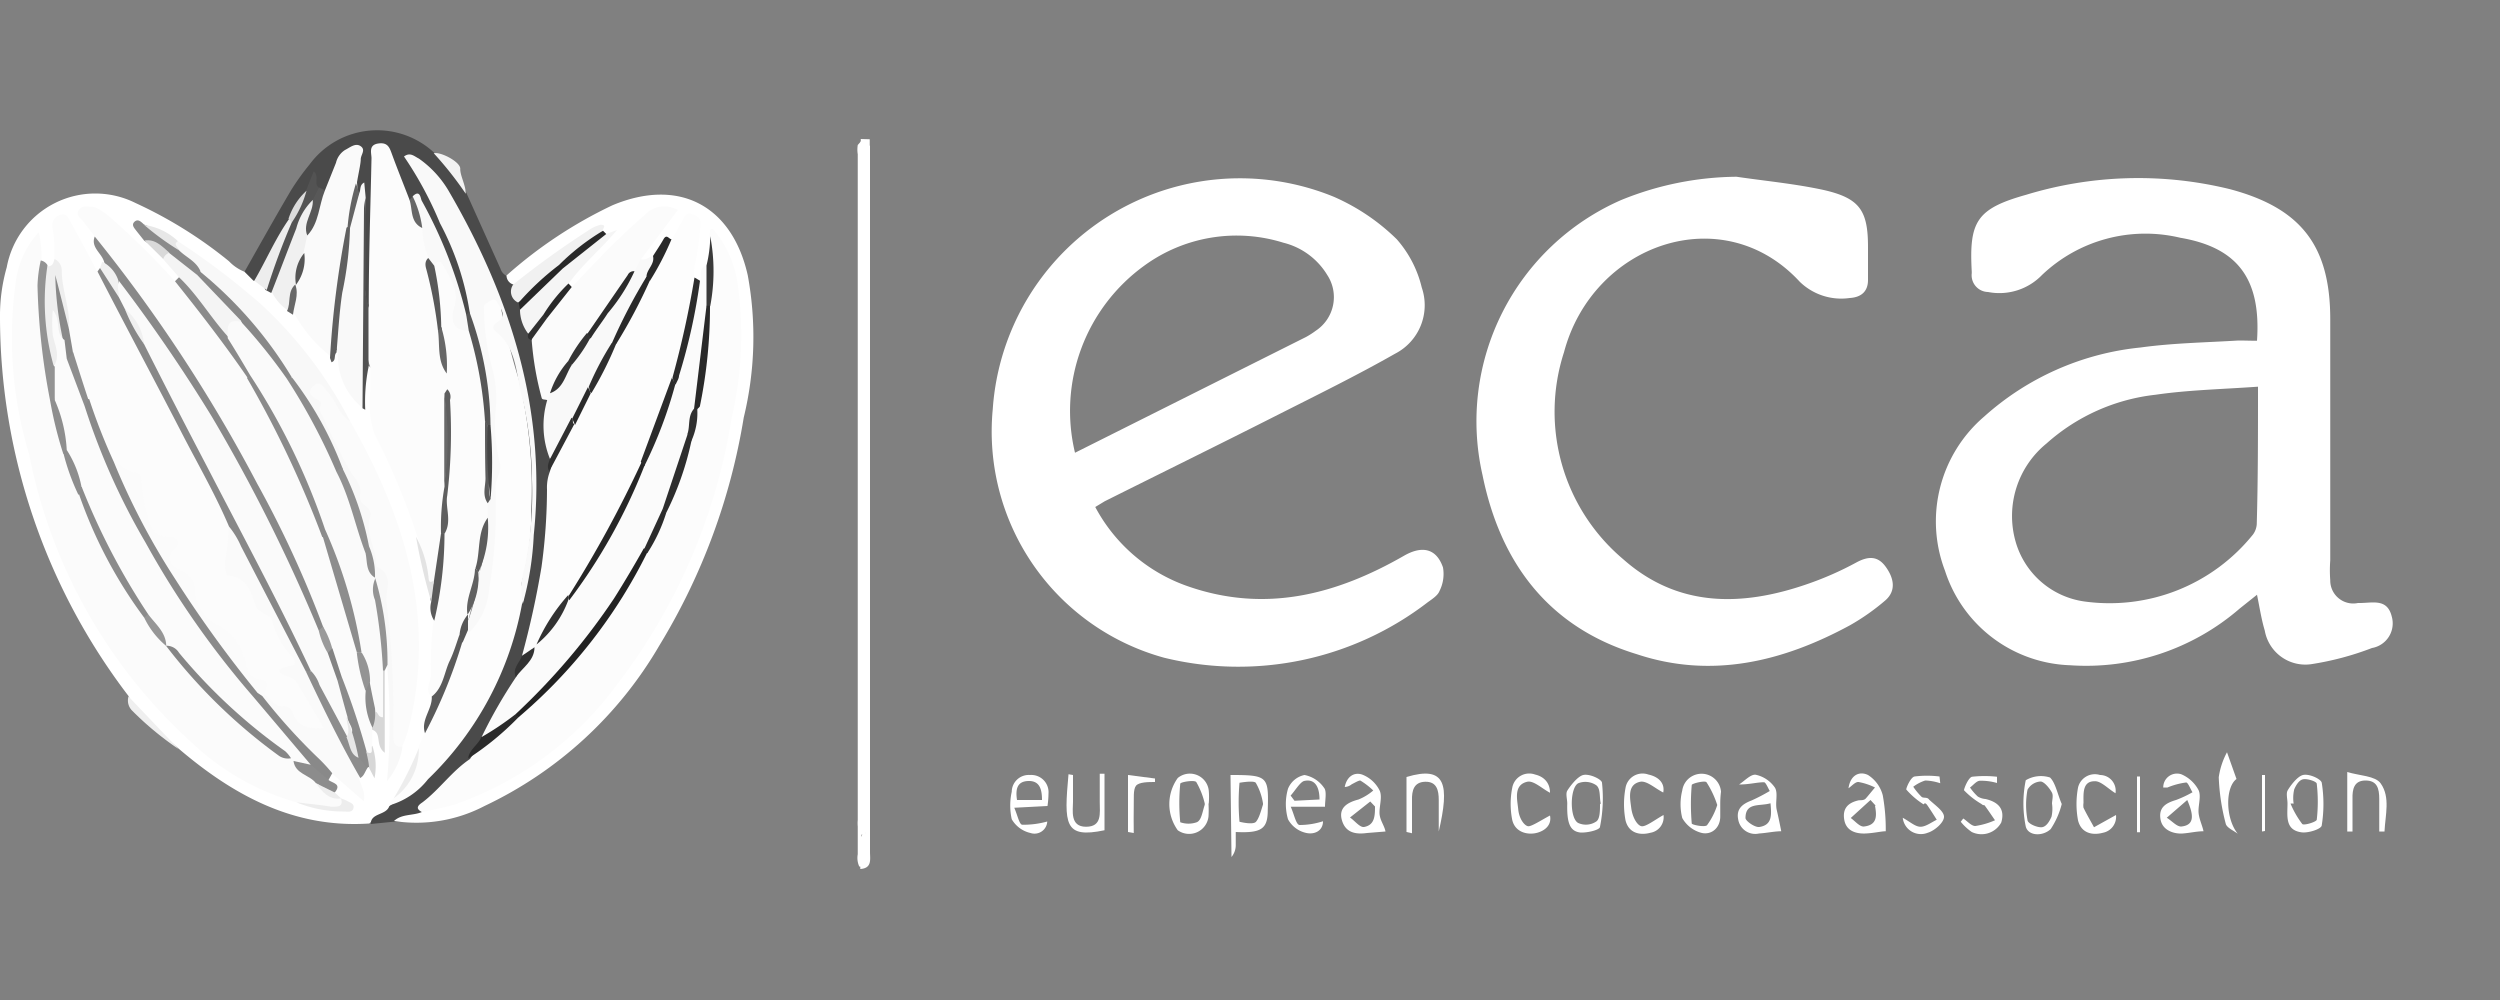
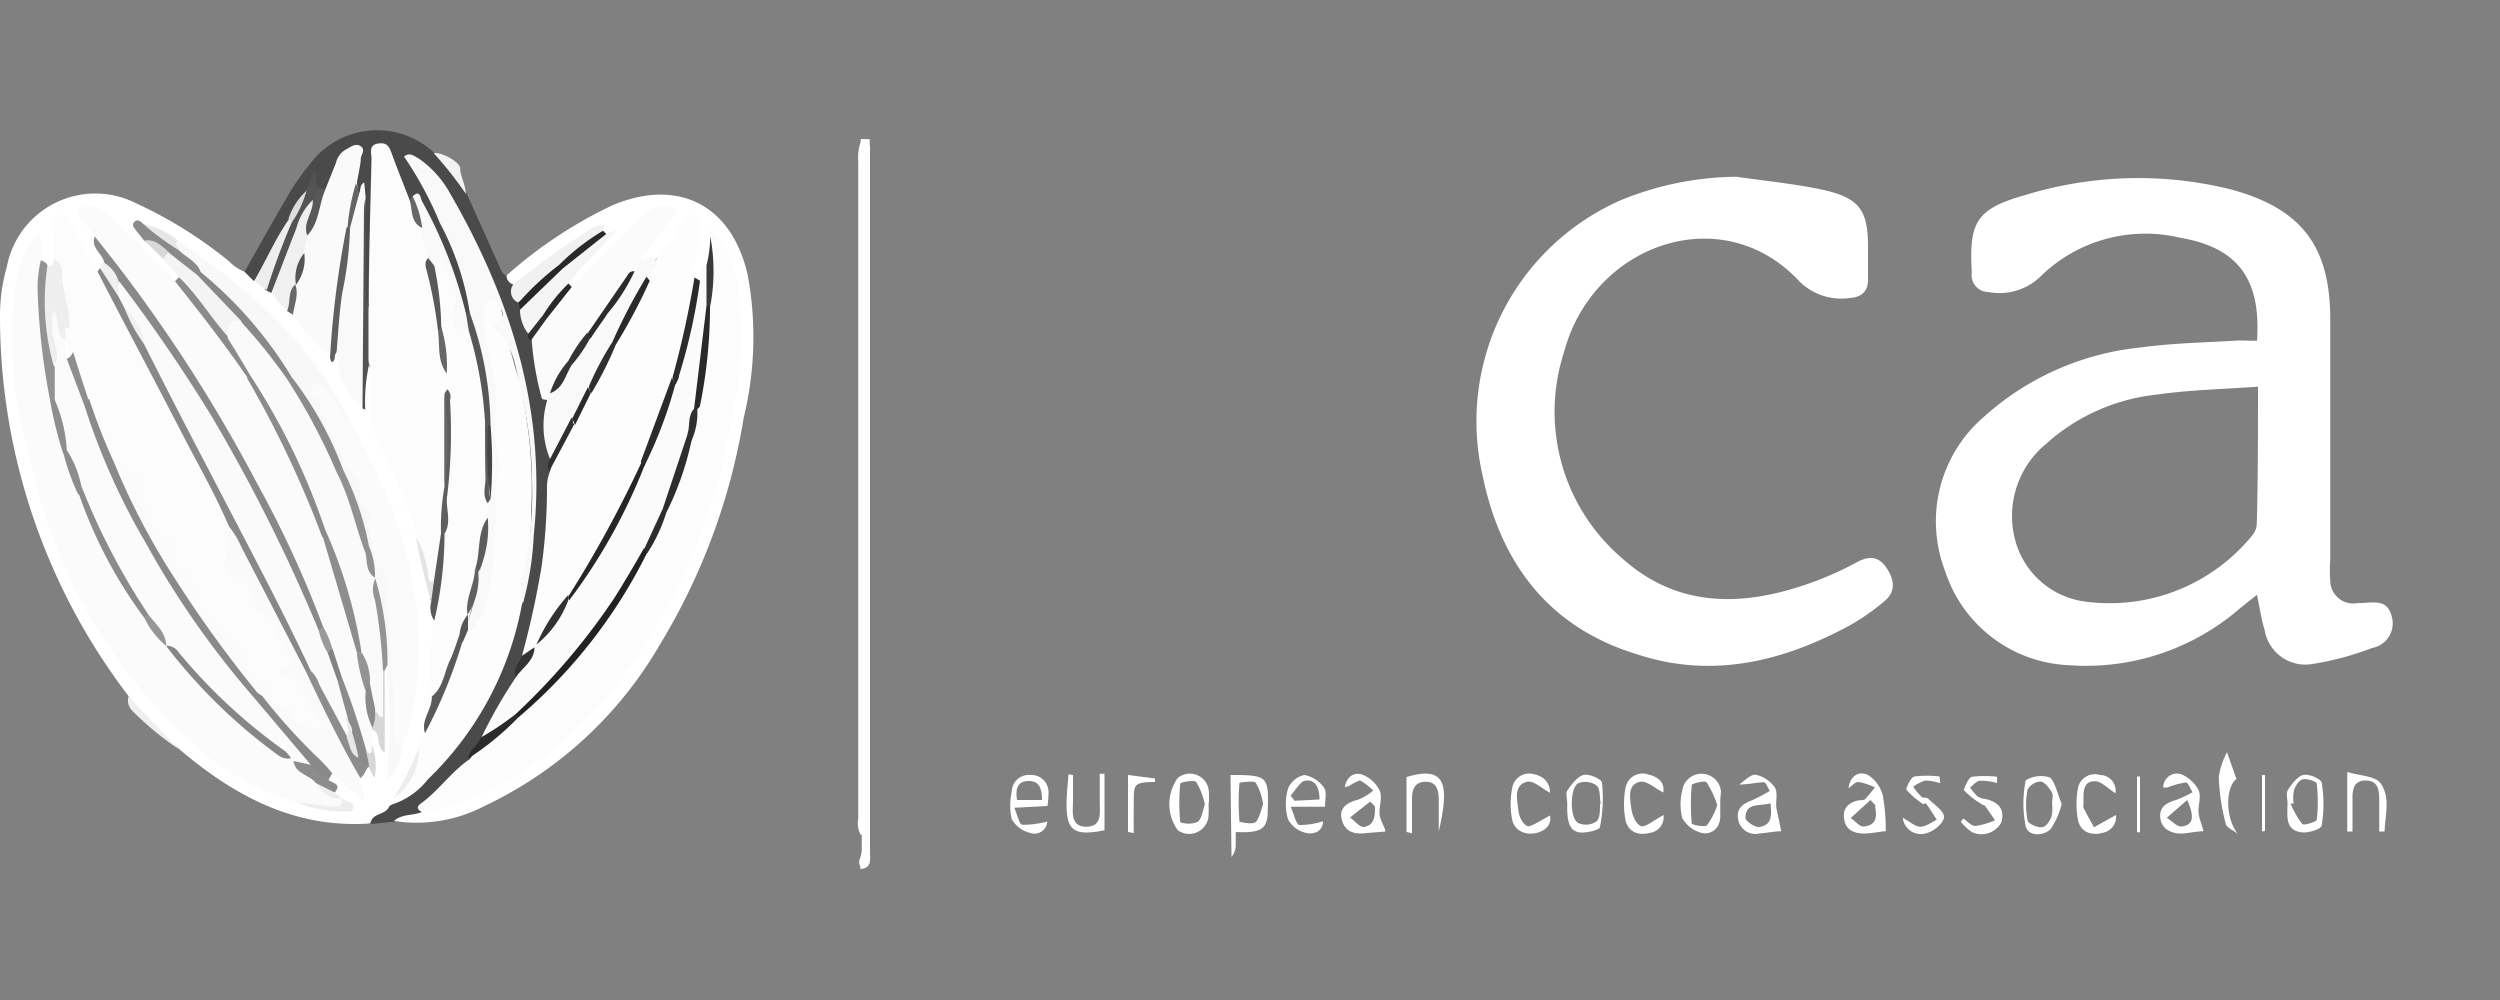
<svg xmlns="http://www.w3.org/2000/svg" id="Layer_1" data-name="Layer 1" viewBox="0 0 100 40">
  <rect x="0" y="0" width="100" height="40" fill="#808080" stroke="none" />
  <defs>
    <style>.cls-1{fill:#fff;}.cls-2{fill:#4a4a4a;}.cls-3{fill:#efefef;}.cls-4{fill:#f3f3f3;}.cls-5{fill:#fcfcfc;}.cls-6{fill:#fbfbfb;}.cls-7{fill:#fdfdfd;}.cls-8{fill:#fafafa;}.cls-9{fill:#f8f8f8;}.cls-10{fill:#f9f9f9;}.cls-11{fill:#898989;}.cls-12{fill:#888;}.cls-13{fill:#f4f4f4;}.cls-14{fill:#f0f0f0;}.cls-15{fill:#eee;}.cls-16{fill:#525252;}.cls-17{fill:#535353;}.cls-18{fill:#8d8d8d;}.cls-19{fill:#939393;}.cls-20{fill:#8b8b8b;}.cls-21{fill:#606060;}.cls-22{fill:#ededed;}.cls-23{fill:#5a5a5a;}.cls-24{fill:#8a8a8a;}.cls-25{fill:#949494;}.cls-26{fill:#5b5b5b;}.cls-27{fill:#d7d7d7;}.cls-28{fill:#8c8c8c;}.cls-29{fill:#e3e3e3;}.cls-30{fill:#e7e7e7;}.cls-31{fill:#686868;}.cls-32{fill:#d9d9d9;}.cls-33{fill:#f5f5f5;}.cls-34{fill:#f1f1f1;}.cls-35{fill:#575757;}.cls-36{fill:#2b2b2b;}.cls-37{fill:#585858;}.cls-38{fill:#272727;}.cls-39{fill:#303030;}.cls-40{fill:#333;}.cls-41{fill:#646464;}.cls-42{fill:#676767;}.cls-43{fill:#dcdcdc;}.cls-44{fill:#2c2c2c;}.cls-45{fill:#292929;}.cls-46{fill:#3a3a3a;}.cls-47{fill:#8e8e8e;}.cls-48{fill:#868686;}.cls-49{fill:#969696;}.cls-50{fill:#5f5f5f;}.cls-51{fill:#595959;}.cls-52{fill:#696969;}.cls-53{fill:#838383;}.cls-54{fill:#9a9a9a;}.cls-55{fill:#565656;}.cls-56{fill:#5c5c5c;}.cls-57{fill:#616161;}.cls-58{fill:#555;}.cls-59{fill:#919191;}.cls-60{fill:#222;}.cls-61{fill:#2d2d2d;}.cls-62{fill:#262626;}.cls-63{fill:#2a2a2a;}.cls-64{fill:#2f2f2f;}.cls-65{fill:#323232;}.cls-66{fill:#464646;}.cls-67{fill:#353535;}.cls-68{fill:#343434;}</style>
  </defs>
  <path class="cls-1" d="M34.79,5.57V5.8a.54.54,0,0,0-.1.2c0,4.85,0,9.69,0,14.53q0,6.07,0,12.16c0,.25.16.6-.26.71a1,1,0,0,1-.1-.66V6.46a2,2,0,0,1,.1-.8,1,1,0,0,0,0-.1Z" />
  <path class="cls-1" d="M34.69,5.81h.11c0,.17,0,.33,0,.5V34.07c0,.3.09.66-.39.69a.44.44,0,0,0,0-.1.39.39,0,0,1,0-.35,5.71,5.71,0,0,0,.23-1.59V6.54A1.51,1.51,0,0,1,34.69,5.81Z" />
-   <path class="cls-1" d="M34.47,34.4l0,.26h-.1a.83.83,0,0,1-.06-.49q0-14,0-28a1.16,1.16,0,0,1,0-.37l.13-.15c0,1.81,0,3.62,0,5.43V32.77c0,.21,0,.42,0,.62A1.23,1.23,0,0,1,34.47,34.4Z" />
  <path class="cls-1" d="M34.47,34.4v-1c.19-.21.1-.48.1-.72q0-13.14,0-26.3c0-.18,0-.37,0-.55,0,0,0,0,0,0l.06,0q0,13.93,0,27.89C34.68,33.93,34.85,34.26,34.47,34.4Z" />
  <path class="cls-1" d="M90.28,13.63c.17-2.48-.78-3.73-3.07-4.12A6,6,0,0,0,81.68,11a2.37,2.37,0,0,1-2.16.68.67.67,0,0,1-.65-.75v-.06c-.11-2,.18-2.52,2.18-3.08a15.38,15.38,0,0,1,8.16-.22c2.84.76,4,2.27,4,5.2,0,3.22,0,6.43,0,9.65a5.23,5.23,0,0,0,0,.79.92.92,0,0,0,1.11.91h.07c.52,0,1.1-.19,1.28.54a1,1,0,0,1-.79,1.26,11.66,11.66,0,0,1-2.45.65,1.65,1.65,0,0,1-1.84-1.35c-.13-.43-.2-.89-.31-1.43l-.69.55a9.38,9.38,0,0,1-6.79,2.27,5.45,5.45,0,0,1-5-3.78,5.52,5.52,0,0,1,1.57-6.17,11,11,0,0,1,6.25-2.76c1.3-.18,2.62-.2,3.92-.28C89.78,13.62,90,13.63,90.28,13.63Zm0,1.84c-1.42.1-2.76.13-4.06.32a7.84,7.84,0,0,0-4.36,1.95,3.74,3.74,0,0,0-1.24,3.91,3.34,3.34,0,0,0,2.76,2.41,7.36,7.36,0,0,0,6.74-2.68.79.79,0,0,0,.15-.41C90.32,19.2,90.32,17.43,90.32,15.47Z" />
-   <path class="cls-1" d="M43.81,20.28a6.67,6.67,0,0,0,3.76,3.19c3.07,1.05,5.89.31,8.59-1.24.73-.42,1.3-.29,1.56.47a1.51,1.51,0,0,1-.14.94c-.07.18-.29.32-.47.45a12.42,12.42,0,0,1-10.54,2.22,9.38,9.38,0,0,1-6.86-9.94,9.91,9.91,0,0,1,13.64-8.5,8.36,8.36,0,0,1,2.52,1.7,4.5,4.5,0,0,1,1,1.93,2.18,2.18,0,0,1-1.07,2.65c-1.53.87-3.12,1.65-4.7,2.45-2.29,1.16-4.61,2.3-6.91,3.45ZM43,18.11l9.24-4.63a3.22,3.22,0,0,0,.39-.25A1.61,1.61,0,0,0,53.09,11a2.85,2.85,0,0,0-1.75-1.29,6.27,6.27,0,0,0-5.56.91A7.17,7.17,0,0,0,43,18.11Z" />
  <path class="cls-1" d="M69.46,7.07c1.16.17,2.34.28,3.49.53,1.44.33,1.77.82,1.77,2.28,0,.44,0,.88,0,1.32s-.25.69-.73.72a2.38,2.38,0,0,1-2-.65c-3.08-3.34-8.28-1.52-9.43,2.82a7.71,7.71,0,0,0,2.37,8.28c2.18,1.93,4.73,1.9,7.34,1a12.87,12.87,0,0,0,2-.88c.47-.25.84-.25,1.15.17s.46.94,0,1.35a8.91,8.91,0,0,1-1.42,1c-2.69,1.46-5.54,2.15-8.52,1.16C61.89,25.08,60,22.45,59.3,19A9.66,9.66,0,0,1,64.85,8,12.47,12.47,0,0,1,69.46,7.07Z" />
  <path class="cls-1" d="M49.22,31c1.5,0,1.53.05,1.49,1.41,0,.75-.26.92-1.28.87,0,.17,0,.34,0,.51a.75.75,0,0,1-.17.49Zm1.3,1.14a2.33,2.33,0,0,0-.29-.83c-.09-.1-.64,0-.65,0a9,9,0,0,0,0,1.56s.54.14.66,0S50.43,32.47,50.52,32.18Z" />
  <path class="cls-1" d="M55.42,33.26l-.74.06c-.44.06-.85,0-1-.5s.2-.72.66-.84a2.13,2.13,0,0,0,.59-.36,2.88,2.88,0,0,0-.52-.4c-.07,0-.22.09-.34.15a.48.48,0,0,1-.28.11c.07-.38.34-.61.69-.5a1.31,1.31,0,0,1,.7.63c.12.24,0,.59,0,.89S55.37,33,55.42,33.26Zm-.42-1-.19-.2L54,32.7c.19.13.39.4.56.38C55,33,55,32.62,55,32.22Z" />
  <path class="cls-1" d="M73.94,31.53c.07-.52.43-.7.78-.53a1.37,1.37,0,0,1,.59.81,7.57,7.57,0,0,1,.12,1.44c-.18,0-.5.08-.83.09s-.75-.08-.83-.55.17-.69.59-.78c.09,0,.2,0,.26-.06s.25-.3.38-.45a2.44,2.44,0,0,0-.66-.22C74.21,31.27,74.07,31.44,73.94,31.53Zm1.09.7L74.82,32l-.79.72c.17.12.36.36.53.34C75.1,33,75.07,32.62,75,32.23Z" />
  <path class="cls-1" d="M88.14,33.25c-.27,0-.55.07-.84.09s-.8-.09-.88-.57.22-.65.62-.77a4.39,4.39,0,0,0,.66-.31c-.09-.14-.18-.4-.26-.39a2.91,2.91,0,0,0-.74.2h-.17a.55.55,0,0,1,.72-.53,1.4,1.4,0,0,1,.69.63c.11.23,0,.56,0,.84S88.09,33,88.14,33.25ZM87.49,32l-.82.71c.2.12.41.37.59.35C87.8,33,87.74,32.58,87.49,32Z" />
  <path class="cls-1" d="M53,32.27H51.63c.14.32.21.71.35.73a3.05,3.05,0,0,0,.94-.15c0,.37-.32.54-.66.47a1.09,1.09,0,0,1-.74-.55,2.2,2.2,0,0,1,0-1.22.91.91,0,0,1,.66-.55,1.23,1.23,0,0,1,.78.51C53.08,31.65,53,32,53,32.27Zm-1.37-.44.15.2,1-.05c0-.53-.2-.84-.62-.74C52,31.29,51.8,31.63,51.62,31.83Z" />
  <path class="cls-1" d="M71.25,33.25c-.27,0-.58.07-.89.09a.69.69,0,0,1-.83-.55c-.09-.43.16-.63.53-.77a7.24,7.24,0,0,0,.73-.38c-.07-.12-.16-.35-.23-.35-.29,0-.58.09-1,.09.22-.14.47-.42.67-.39a1.25,1.25,0,0,1,.77.52c.13.23,0,.59.07.89S71.2,33,71.25,33.25Zm-.43-1.12c-.43.13-1-.05-1,.59,0,.12.37.38.55.36C70.9,33,70.86,32.59,70.82,32.13Z" />
  <path class="cls-1" d="M82.47,32.16a3.23,3.23,0,0,1-.44,1c-.31.3-.9.29-1-.1a4.61,4.61,0,0,1,0-1.85A1.19,1.19,0,0,1,82,31.1C82.22,31.31,82.3,31.77,82.47,32.16Zm-.39,0h0c0-.15.06-.33,0-.45s-.28-.43-.45-.45a.64.64,0,0,0-.53.33,3.28,3.28,0,0,0,0,1.21c0,.14.37.3.56.29s.32-.24.4-.42A1.44,1.44,0,0,0,82.08,32.14Z" />
  <path class="cls-1" d="M62.69,32.14c0-.17-.07-.39,0-.51s.39-.57.64-.63.74.17.75.31A5.78,5.78,0,0,1,64,33.07c0,.13-.52.25-.79.23C62.8,33.25,62.67,32.93,62.69,32.14Zm1.34,0c-.06-.26,0-.59-.18-.73a.77.77,0,0,0-.72-.08c-.34.18-.35,1.41,0,1.59a.74.74,0,0,0,.72-.06C64,32.76,64,32.42,64,32.17Z" />
  <path class="cls-1" d="M48.34,32.14a4.51,4.51,0,0,1,0,.52.78.78,0,0,1-1.23.55,1.79,1.79,0,0,1,0-2.09.76.76,0,0,1,1.24.5,3,3,0,0,1,0,.52Zm-.15,0a3.15,3.15,0,0,0-.34-.86c-.08-.09-.64,0-.64.07a7.93,7.93,0,0,0,0,1.54,1,1,0,0,0,.66,0C48.06,32.81,48.09,32.49,48.19,32.19Z" />
  <path class="cls-1" d="M91.5,32.14c0-.17-.06-.39,0-.51s.37-.57.62-.63.72.16.75.31a5.38,5.38,0,0,1,0,1.7c0,.15-.56.33-.83.28C91.39,33.19,91.5,32.62,91.5,32.14Zm.25,0-.13,0a3.65,3.65,0,0,0,.47.82c.06.07.56-.08.58-.17a6.31,6.31,0,0,0,0-1.44c0-.09-.37-.21-.54-.18s-.29.24-.36.4A1.5,1.5,0,0,0,91.75,32.17Z" />
  <path class="cls-1" d="M68.81,32.13c0,.18,0,.35,0,.53,0,.44-.33.74-.73.66a1.24,1.24,0,0,1-.79-.6,2.25,2.25,0,0,1,0-1.1.78.78,0,0,1,1.55.05C68.82,31.82,68.81,32,68.81,32.13Zm-.12.07a3.83,3.83,0,0,0-.43-.91c-.06-.08-.59.05-.59.11a8.8,8.8,0,0,0,0,1.54c0,.05.51.16.61.07A2.78,2.78,0,0,0,68.69,32.2Z" />
  <path class="cls-1" d="M42.92,31c0,.36,0,.72,0,1.07s-.13,1,.52,1,.55-.54.55-1,0-.75,0-1.12h.19v2.26c-1.62.34-1.62-.24-1.44-2.24Z" />
  <path class="cls-1" d="M56.26,33.28v-2.2c1.59-.48,1.72.32,1.29,2.18V32c0-.39-.08-.74-.54-.73s-.54.36-.53.74v1.32Z" />
  <path class="cls-1" d="M41.9,32.24l-1.33.07c.13.29.2.67.32.68a3.55,3.55,0,0,0,1-.13.51.51,0,0,1-.67.46,1.16,1.16,0,0,1-.75-.55,2.53,2.53,0,0,1,0-1.1A.68.68,0,0,1,41.2,31a.69.69,0,0,1,.74.74A3.71,3.71,0,0,1,41.9,32.24ZM40.68,32h1c0-.44-.1-.77-.54-.76S40.61,31.54,40.68,32Z" />
  <path class="cls-1" d="M95.17,33.26c0-.44,0-.87,0-1.3s-.09-.74-.55-.74-.53.35-.52.73v1.31h-.21V30.88c.48.15,1.13.15,1.34.46.39.55.18,1.27.15,1.92Z" />
  <path class="cls-1" d="M79.88,31.32a2.27,2.27,0,0,0-.68-.09c-.14,0-.27.18-.4.27a2.17,2.17,0,0,0,.31.36.67.67,0,0,0,.31.1c.51.12.79.4.63.94a.9.9,0,0,1-1.18.38,2.12,2.12,0,0,1-.44-.41l.1-.13c.16.1.32.3.48.3a3,3,0,0,0,.79-.23c-.14-.2-.27-.4-.42-.6,0,0-.08,0-.12-.05a3.15,3.15,0,0,1-.7-.55c0-.07.17-.5.32-.54a4.53,4.53,0,0,1,1,0Z" />
  <path class="cls-1" d="M77.61,31.33a2.11,2.11,0,0,0-.6-.11,1.58,1.58,0,0,0-.48.25,2.6,2.6,0,0,0,.33.4c.07.07.23,0,.3.11.23.22.61.47.6.7s-.38.55-.65.63a.73.73,0,0,1-1-.6c.29.16.5.36.71.36s.44-.18.65-.28c-.12-.19-.24-.38-.37-.57s-.14,0-.18-.06a3.18,3.18,0,0,1-.67-.58c0-.08.18-.49.33-.52a4,4,0,0,1,1,0Z" />
  <path class="cls-1" d="M62,31.71c-.31-.16-.66-.5-.91-.44-.56.13-.4.71-.36,1.11s.27.67.41.67.54-.26.86-.43c.07.34-.15.59-.51.69s-.88,0-1-.51a3.29,3.29,0,0,1,0-1.29.69.69,0,0,1,.91-.53C61.78,31.07,62,31.33,62,31.71Z" />
  <path class="cls-1" d="M84.62,31.73c-.31-.19-.59-.5-.84-.48-.49,0-.44.5-.44.87a.6.6,0,0,0,0,.19c.13.27.28.52.42.78l.88-.49a.65.65,0,0,1-.52.71c-.45.12-.88,0-1-.5a3.55,3.55,0,0,1,0-1.3A.69.69,0,0,1,84,31,.63.63,0,0,1,84.62,31.73Z" />
  <path class="cls-1" d="M66.53,31.7c-.32-.16-.66-.48-.92-.43-.53.11-.41.66-.36,1.05s.25.71.42.73.53-.26.87-.45a.63.63,0,0,1-.52.71c-.45.12-.88,0-1-.5a3.5,3.5,0,0,1,0-1.29.69.69,0,0,1,.91-.54C66.35,31.07,66.6,31.33,66.53,31.7Z" />
  <path class="cls-1" d="M89.08,30.09l.38,1.07c-.45.33-.45,1.57.05,2.19-.17-.13-.44-.24-.48-.4a8.45,8.45,0,0,1-.28-1.86A3,3,0,0,1,89.08,30.09Z" />
  <path class="cls-1" d="M45.12,33.28V31l1.08.14,0,.14c-.26,0-.64,0-.76.15s-.08.53-.09.81,0,.72,0,1.08Z" />
  <path class="cls-1" d="M90.48,33.26V31h.12v2.24Z" />
  <path class="cls-1" d="M85.48,33.29V31.06h.12v2.23Z" />
  <path class="cls-1" d="M14.77,32.94c-3,.2-5.43-1.12-7.63-3-.56-.48-1.07-1-1.62-1.49a2.15,2.15,0,0,1-.38-.61A25,25,0,0,1,0,12.69a7.06,7.06,0,0,1,.27-2A3.6,3.6,0,0,1,5.42,8.12a17.37,17.37,0,0,1,3.74,2.33,1.75,1.75,0,0,0,.62.42c.19,0,.32.08.46.17s.33.29.53.4.2.1.29.16c.22.21.32.52.6.69.09.06.21.09.3.16.43.52.82,1.07,1.27,1.58a.62.62,0,0,1,.38,0,11,11,0,0,0,.79,1.83,2.46,2.46,0,0,0,0-.81c0-.23,0-.48.39-.39.3.25.24.61.22.93a4.47,4.47,0,0,0,.67,2.71,30.82,30.82,0,0,1,1.25,3,2.93,2.93,0,0,1,.24,1.43,3.52,3.52,0,0,0,.2,1.2c0,.33.28.6.23.94-.11.93-.08,1.88-.23,2.8,0,.54-.18,1.06-.12,1.6-.07.24-.19.46-.25.71-.33.66-.72,1.3-1.1,1.94-.07.13-.09.29-.17.42C15.52,32.75,15.06,32.67,14.77,32.94Z" />
  <path class="cls-2" d="M10.14,11.23l-.36-.36C10.39,9.79,11,8.7,11.63,7.63a9.77,9.77,0,0,1,.76-1.06,3.35,3.35,0,0,1,5-.44c.72.31,1,1,1.28,1.62l1.35,3a.47.47,0,0,0,.28.3c.16.07.33.12.41.29s0,.52.24.7a1.68,1.68,0,0,0,.15.3c.13.3.1.65.25.95,0,.13.15.23.19.37a9.5,9.5,0,0,1,.3,1.91c0,.2.2.29.26.46a12.3,12.3,0,0,0,.11,2.27c0,.24.14.45.11.7a16.16,16.16,0,0,0-.14,2.41,19.79,19.79,0,0,1-1,4.8,1.88,1.88,0,0,0-.2,1c-.44.8-1,1.54-1.44,2.34-.32.26-.26.7-.46,1-.63.48-1.1,1.14-1.78,1.57-.21.13-.12.38-.26.53a3.58,3.58,0,0,1-1.21.21l-1,.1c0-.45.61-.34.74-.71A13.36,13.36,0,0,0,20.59,24,16.68,16.68,0,0,0,21,16.58,14.53,14.53,0,0,0,20.19,13c-.28-.75-.69-1.45-1-2.17a23.29,23.29,0,0,0-1.45-3A3.71,3.71,0,0,0,17,7a28.49,28.49,0,0,1,1.77,4.1,2,2,0,0,1,.12,1.41.34.34,0,0,1-.23.15,1.88,1.88,0,0,1-.7-1.36,16.47,16.47,0,0,0-1.11-2.75.68.68,0,0,0-.43-.34,2,2,0,0,1-.26-.09c-.33-.29-.35-.73-.52-1.1-.08-.18-.08-.48-.34-.45s-.17.3-.19.48c-.09,1.32-.07,2.64-.07,4a5.49,5.49,0,0,1,0,.81c0,.23-.07.47-.41.41s-.17-.45-.18-.69c0-1.1,0-2.21,0-3.3a.43.43,0,0,0-.23-.42A1,1,0,0,1,14,7.49c-.08-.32.08-.64,0-1-.52.31-.35,1.06-.93,1.27a.48.48,0,0,1-.33-.08c-.11,0-.23-.08-.3.08a4.91,4.91,0,0,0-.73,1.12,17.27,17.27,0,0,0-1.06,2A.5.5,0,0,1,10.14,11.23Z" />
  <path class="cls-1" d="M20.53,11.38a.38.38,0,0,1-.27-.36A17.86,17.86,0,0,1,24.5,8.21c2.65-1.11,4.78,0,5.41,2.8a13.64,13.64,0,0,1-.16,5.69,25.28,25.28,0,0,1-3.37,9.11,16,16,0,0,1-7,6.43,5.87,5.87,0,0,1-3.62.6c.32-.3.77-.2,1.14-.37,0-.27.24-.34.46-.39,3.19-.77,5.45-2.82,7.39-5.31a21.26,21.26,0,0,0,3.7-7.89,21,21,0,0,0,.88-6.4,6.67,6.67,0,0,0-.43-2.12c0-.08-.08-.15-.17-.15a.93.93,0,0,0-.31.47c-.15.19-.18.46-.39.62a.41.41,0,0,1-.37-.06c-.33-.34-.13-.73-.09-1.1,0-.1,0-.2.05-.3s.14-.41-.07-.5-.25.16-.36.27a.69.69,0,0,1-.18.16c-.45,0-.56.43-.84.66a.47.47,0,0,1-.52.05c-.31-.31-.07-.57.1-.82a6.55,6.55,0,0,0,.68-1,2.43,2.43,0,0,0-1.14.77,20,20,0,0,0-1.81,1.87c-.16.19-.34.37-.63.29a.46.46,0,0,1-.21-.18c-.13-.32.13-.48.28-.69.31-.4.85-.62,1-1.17l-.09-.08c-.6,0-.94.44-1.36.74a10,10,0,0,0-1.24,1C21,11.43,20.8,11.56,20.53,11.38Z" />
  <path class="cls-3" d="M5.14,27.86l2,2.1a12.33,12.33,0,0,1-1.85-1.53A.57.57,0,0,1,5.14,27.86Z" />
  <path class="cls-4" d="M18.63,7.75a14.23,14.23,0,0,0-1.28-1.62c.28-.07,1.07.35,1.06.62S18.63,7.4,18.63,7.75Z" />
  <path class="cls-5" d="M2.18,10.36c0-.42,0-.83-.08-1.24a.44.44,0,0,1,.33-.53c.25-.07.31.15.4.3.36.66.72,1.31,1.07,2a.67.67,0,0,1,.44.41c1.11,2.06,2.16,4.15,3.27,6.21.54,1,1,2,1.54,3a1.34,1.34,0,0,1,.2.58,6.3,6.3,0,0,1,0,1.23c0,.19,0,.43.19.48.42.12.53.46.66.79a8.42,8.42,0,0,0,.68,1A7.64,7.64,0,0,1,12,26.45a8,8,0,0,0,1,2.29c.09.17.21.31.09.5a.49.49,0,0,1-.49.21.55.55,0,0,1-.41-.12c-.48-.58-1.29-.78-1.69-1.46,0-.11,0-.3-.1-.34-.57-.24-.65-.78-.85-1.25C9.2,25.51,8.42,25.14,8,24.49c-.12-.17-.36-.28-.34-.5A1.54,1.54,0,0,0,7,22.84c-.26-.25-.51-.49-.46-.89a.26.26,0,0,0-.1-.22,3.16,3.16,0,0,1-1-1.93c-.16-.62-.69-.85-1.07-1.24a15.51,15.51,0,0,1-1-2.53,18.84,18.84,0,0,0-.62-1.93,2.5,2.5,0,0,1-.13-1C2.42,12.2,2.34,11.27,2.18,10.36Z" />
  <path class="cls-6" d="M11.85,32.09a10,10,0,0,1-4.13-2.34A21,21,0,0,1,1.17,18.19a16.1,16.1,0,0,1-.54-6.9,3.59,3.59,0,0,1,.92-2,4.21,4.21,0,0,1,.11,1.08A4.54,4.54,0,0,1,1.8,12.3a28.32,28.32,0,0,0,.41,3.56A13.15,13.15,0,0,0,2.74,18a6.32,6.32,0,0,0,.58,1.68,20.24,20.24,0,0,0,2.59,4.91,3.18,3.18,0,0,0,.91,1,.6.6,0,0,1,.09.15,2.41,2.41,0,0,0,.68,1A28.28,28.28,0,0,0,11,29.86a1.38,1.38,0,0,0,.72.29.52.52,0,0,1,.19.17c.17.43.59.59.91.86s.4.68.84.76h0c.12.09.24.2.15.35s-.26.12-.39.09C12.89,32.26,12.36,32.25,11.85,32.09Z" />
  <path class="cls-5" d="M14.75,12.23c0-2,.07-3.93.11-5.9,0-.21-.13-.53.27-.59s.46.19.56.46c.22.6.46,1.19.69,1.79a11.4,11.4,0,0,1,.75,1.07,4,4,0,0,1,.19,1.29c0,1,.34,1.9.4,2.86a4.33,4.33,0,0,0,.43,1.73c0,.22,0,.44.05.67a.68.68,0,0,1-.09.33A2,2,0,0,0,18,17c0,.81,0,1.61,0,2.41a17,17,0,0,1-.12,1.88,8.82,8.82,0,0,1-.29,1.91c-.08.14-.17.31-.37.24s-.08-.21-.1-.32a8.72,8.72,0,0,0-.43-1.67,27.88,27.88,0,0,0-1.72-4.11,4.07,4.07,0,0,1-.15-1.77,8.17,8.17,0,0,1,0-.86A3.89,3.89,0,0,1,14.75,12.23Z" />
  <path class="cls-6" d="M14.89,29.21v.62a.4.4,0,0,1,0,.49c-.12.11-.25,0-.34-.13a20.08,20.08,0,0,1-.83-2.52c-.07-.18-.14-.34-.22-.5-.14-.38-.29-.75-.41-1.14a6.55,6.55,0,0,0-.37-.92,44.48,44.48,0,0,0-2.4-5.26c-.66-1.22-1.29-2.47-2-3.63-1.08-1.69-2.14-3.39-3.33-5A5.16,5.16,0,0,1,3.79,9.46l-.45-.59c-.1-.14-.33-.25-.19-.46s.34-.14.52-.14.48.21.69.38A30.84,30.84,0,0,1,7,11.25c.54.13.75.62,1.05,1a26.56,26.56,0,0,1,2,2.81,37.72,37.72,0,0,1,3.07,6.37c.49,1.53,1,3.06,1.34,4.61a9.82,9.82,0,0,0,.34,1.54A6,6,0,0,0,15,29,.37.37,0,0,1,14.89,29.21Z" />
  <path class="cls-7" d="M20.89,24.11a13,13,0,0,1-3.77,7.06,3,3,0,0,1-1.61,1.06l.21-.29a3.85,3.85,0,0,0,1-2l.25-.6a27.52,27.52,0,0,1,1-2.81q.18-.43.33-.87a2.13,2.13,0,0,1,.27-.62c.83-1,.75-2.21.9-3.39a18.42,18.42,0,0,1,.2-2.88c.1-.36-.17-.67-.12-1,.11-.91-.17-1.82-.06-2.73,0-.22-.15-.38-.21-.58A11.48,11.48,0,0,1,19,12.31a.49.49,0,0,1,.89-.34.64.64,0,0,1,.16.39,24.71,24.71,0,0,0,.7,2.82,18.32,18.32,0,0,1,.5,5.26,10.35,10.35,0,0,1-.37,2.82C20.83,23.54,21.05,23.83,20.89,24.11Z" />
  <path class="cls-5" d="M17.88,15.56v-.62c-.2-.6-.14-1.25-.29-1.87a24.14,24.14,0,0,0-.35-2.39c0-.2,0-.38.28-.41s.28.12.36.28a3.48,3.48,0,0,1,.51,1.8c-.05.47.3.59.56.79a3.45,3.45,0,0,1,.37,1.36,13.66,13.66,0,0,1,.26,2.39c0,1.05-.05,2.1,0,3.16,0,.21.05.42.06.64a9.66,9.66,0,0,0-.42,2.06c-.12.62-.26,1.23-.43,1.83-.06.33-.29.58-.35.91-.26.69-.47,1.39-.79,2.06-.08.17-.1.44-.41.31-.26-.29,0-.59,0-.88a14.07,14.07,0,0,1,.1-2.15,3.77,3.77,0,0,1,.07-1.38,12.7,12.7,0,0,0,.28-2.12A50.48,50.48,0,0,0,17.88,15.56Z" />
  <path class="cls-6" d="M14,16.84c2.2,3.85,3.47,7.88,2.33,12.35a4.88,4.88,0,0,1-.23.64c-.35.37-.42.06-.43-.21a12.63,12.63,0,0,1,0-1.74,18.1,18.1,0,0,0-.32-2.44,10,10,0,0,1-.1-2c0-.25-.21-.3-.25-.46a7,7,0,0,1-.45-2.11c0-.08.1-.19.06-.24-.37-.39-.28-1-.55-1.35a21.31,21.31,0,0,1-1.4-2.62c-.14-.23-.22-.49-.37-.71a.52.52,0,0,1,.13-.77c.3-.21.5,0,.67.24C13.46,15.9,13.7,16.4,14,16.84Z" />
  <path class="cls-8" d="M13,7.61l.44-1.1A.83.83,0,0,1,13.8,6c.2-.1.42-.3.63-.15s0,.34,0,.52-.1.61-.15.92a6.5,6.5,0,0,1-.12,1.87c-.28,1.22-.38,2.46-.54,3.7a3.38,3.38,0,0,1-.34,1.43,5.47,5.47,0,0,1-1.49-1.72c-.3-.35-.06-.73,0-1.1a2.77,2.77,0,0,0,.08-1.4c.06-.23.18-.45.24-.68.39-.35.41-.88.63-1.32C12.75,7.92,12.8,7.71,13,7.61Z" />
  <path class="cls-9" d="M14,16.84c-.46-.26-.55-.81-.9-1.17-.14-.15-.26-.47-.53-.26s-.19.43.12.57,0,.34.12.49c.4.8.75,1.62,1.21,2.39.19.32.49.54.37,1,0,.15.08.27.21.36s.27.25.21.42c-.2.63.16,1.18.23,1.76,0,.11,0,.27.08.3.66.33.28.9.34,1.37a37.57,37.57,0,0,1,.27,5.3c0,.24,0,.55.37.49a2.7,2.7,0,0,1-.62,1.38,25.4,25.4,0,0,0,0-4.62c-.32-.45-.21-1-.31-1.48s-.16-1.3-.35-1.93a8.84,8.84,0,0,0-.28-1.26,11.27,11.27,0,0,0-1.09-3.11,15.43,15.43,0,0,0-2-3.61A17.42,17.42,0,0,0,7.9,11c-.23-.39-.7-.54-.94-.92-.06-.18-.35-.45.16-.43a29.69,29.69,0,0,1,3.31,2.51A16.9,16.9,0,0,1,14,16.84Z" />
  <path class="cls-8" d="M10.64,27.83c.22.17.36.46.72.42.18,0,.3.13.36.29.21.57.66.61,1.23.58l-1.08-1.83a.42.42,0,0,0-.19-.16c-.45-.18-.87-.34,0-.51.18,0,.12-.22.05-.3a3.47,3.47,0,0,1-.87-1.55c0-.09-.18-.15-.28-.22s-.29-.16-.33-.27c-.21-.56-.32-1.17-1.11-1.26C9,23,9,22.64,9,22.41a6.13,6.13,0,0,0,.14-1.35c.4-.06.47.28.59.52.86,1.75,1.8,3.45,2.68,5.18.5,1.1,1.07,2.16,1.6,3.24a2,2,0,0,1,.34,1.1c.06.29.28.54.2.95l-1.28-1.12a.78.78,0,0,1-.51-.25c-.77-.76-1.46-1.59-2.22-2.36-.13-.14-.23-.29-.08-.49A.12.12,0,0,1,10.64,27.83Z" />
  <path class="cls-10" d="M14.37,7.72c.07-.12,0-.32.2-.42l.06.64a41.69,41.69,0,0,0,0,4.33,29,29,0,0,1-.11,4.06,2.65,2.65,0,0,1-1-2.23c-.29-.63,0-1.26.05-1.89.09-1,.31-2,.4-3A4.31,4.31,0,0,1,14.37,7.72Z" />
  <path class="cls-11" d="M3.79,9.46a60.7,60.7,0,0,1,6.5,9.89,42.73,42.73,0,0,1,2.63,5.71.16.16,0,0,1-.11.22c-.48,0-.54-.39-.67-.69C11.57,23.32,11,22,10.4,20.8a66.83,66.83,0,0,0-3.75-6.45c-.66-1-1.36-2-2-3,0-.36-.39-.55-.49-.89S3.62,9.89,3.79,9.46Z" />
  <path class="cls-12" d="M12.23,26.85l-2.59-5a3.34,3.34,0,0,0-.48-.79c-.56-1.32-1.28-2.55-1.93-3.82C6.13,15.11,5,13,3.9,10.86L4,10.72c.34,0,.44.27.57.51a2.35,2.35,0,0,0,.29.54,1.8,1.8,0,0,1,.34.52,8.37,8.37,0,0,0,.82,1.35c.72,1.64,1.61,3.18,2.44,4.76,1.33,2.55,2.67,5.1,3.93,7.69.12.25.31.53,0,.79A.2.2,0,0,1,12.23,26.85Z" />
  <path class="cls-13" d="M7.16,11.09l-.64-.73c-.13-.2,0-.31.15-.39A3.58,3.58,0,0,1,8,10.9c.5.55,1.13,1,1.58,1.59.09.11.21.2.2.37a1.64,1.64,0,0,1-.56.69.26.26,0,0,1-.28-.09A28.72,28.72,0,0,1,7.16,11.09Z" />
  <path class="cls-14" d="M12.29,9.42l-.15.69a10.81,10.81,0,0,0-.29,1.28c-.17.33,0,.79-.37,1a1.86,1.86,0,0,1-.61-.72c-.18-.24-.06-.48,0-.71a21.5,21.5,0,0,1,1.06-2.58c.11-.24.19-.53.55-.5a.3.3,0,0,1,.11.43C12.46,8.7,12.44,9.08,12.29,9.42Z" />
  <path class="cls-15" d="M2.18,10.36a.5.5,0,0,1,.29.45c0,.79.34,1.53.29,2.32-.29,0-.2-.25-.24-.42-.08-.34-.17-.68-.25-1,.13.48.23,1,.33,1.44,0,.19.1.36-.07.52-.54,0-.32-.41-.38-.62a1.26,1.26,0,0,0,.21.76.48.48,0,0,1-.34.82A11.8,11.8,0,0,1,1.68,11c0-.12,0-.36.22-.35S2.14,10.49,2.18,10.36Z" />
  <path class="cls-16" d="M14.5,16.33l.06-8a2.14,2.14,0,0,1,.07-.43c0,1.17,0,2.33,0,3.49a1.56,1.56,0,0,0,.11.8v2.5a6.93,6.93,0,0,0-.13,1.7s0,0,0,0Z" />
  <path class="cls-11" d="M10.49,27.84a23.12,23.12,0,0,0,2.3,2.54,6.52,6.52,0,0,1,.5.55l-.15.27c-.45.13-.62-.3-.92-.48-.5-.75-1.24-1.29-1.79-2-.21-.27-.51-.51-.43-.91a.34.34,0,0,1,.22-.19A.24.24,0,0,1,10.49,27.84Z" />
  <path class="cls-17" d="M12.51,8a2.44,2.44,0,0,0-.66,1.14c-.34.86-.66,1.72-1,2.58l-.23-.12a1,1,0,0,1,.08-1c.28-.56.49-1.16.83-1.7a12.12,12.12,0,0,1,.71-1.27l.31-.78c.23.21,0,.49.19.65S12.8,7.94,12.51,8Z" />
  <path class="cls-18" d="M12.23,26.85l.2,0c.4-.13.49.19.63.43.38.67.53,1.44,1,2.08a2.44,2.44,0,0,0,.51.9c.06.15.24.27.12.47s-.13.3-.28.39C13.6,29.71,12.91,28.29,12.23,26.85Z" />
  <path class="cls-19" d="M1.9,10.61a9.52,9.52,0,0,0,.24,4,1,1,0,0,1,.12,1.32A.21.21,0,0,1,2,16a27.2,27.2,0,0,1-.5-4.58,5.38,5.38,0,0,1,.13-1A.38.38,0,0,1,1.9,10.61Z" />
  <path class="cls-20" d="M7.16,11.09c.76.72,1.28,1.64,2,2.42a1.58,1.58,0,0,1,1,1.47.34.34,0,0,1-.25.14C9,13.79,8,12.5,7,11.25Z" />
  <path class="cls-21" d="M14,9.12a14.1,14.1,0,0,1-.31,2.59c-.12.79-.16,1.6-.23,2.39-.12.11,0,.32-.2.39l-.06-.17a38.25,38.25,0,0,1,.66-5.21A.09.09,0,0,1,14,9.12Z" />
  <path class="cls-22" d="M11.67,8.9a28.32,28.32,0,0,0-1,2.7l-.5-.37c.48-.82.85-1.7,1.4-2.48C11.66,8.73,11.72,8.76,11.67,8.9Z" />
  <path class="cls-20" d="M14.65,30.71l-.27-.4c-.41-.44-.35-1.09-.69-1.56-.13-.52-.57-1-.32-1.56a.39.39,0,0,1,.29-.14,29.83,29.83,0,0,1,1,3c0,.21.3.38.1.63Z" />
  <path class="cls-23" d="M17.27,27.86c.47-.36.5-1,.73-1.45.15-.32.25-.65.37-1,.13.05.09.18.12.28A20,20,0,0,1,17,29.33C16.82,28.79,17.3,28.37,17.27,27.86Z" />
  <path class="cls-24" d="M7.89,11l-1.12-.88a4.35,4.35,0,0,1-1-.49l-.31-.39c-.08-.11-.22-.24-.08-.37s.26,0,.38.11a3.12,3.12,0,0,1,1.37,1c.28.3.7.45.88.85A.14.14,0,0,1,7.89,11Z" />
  <path class="cls-25" d="M15,23.1a11.74,11.74,0,0,1,.5,3.49l-.12.25a.2.2,0,0,1-.22,0c-.18-.14-.18-.36-.21-.56-.13-.76-.17-1.52-.31-2.28-.06-.31-.13-.67.25-.88Z" />
  <path class="cls-26" d="M17.78,21.35a15.12,15.12,0,0,1-.41,3.48.93.93,0,0,1-.12-.76c-.14-.31.07-.57.11-.85l.28-1.88C17.69,21.3,17.73,21.31,17.78,21.35Z" />
  <path class="cls-27" d="M15.28,26.82l.11,0v3.29c-.4-.3-.1-.78-.5-.92a.17.17,0,0,1,0-.1,2.36,2.36,0,0,1,0-.65,1.1,1.1,0,0,0,.17-.95C15,27.26,14.9,26.94,15.28,26.82Z" />
  <path class="cls-28" d="M12.43,30.59l.71.61c.17.13.54.15.25.5-.38.13-.49-.27-.75-.37-.25-.34-.83-.36-.9-.89C12,30.25,12.21,30.51,12.43,30.59Z" />
  <path class="cls-22" d="M11.85,32.09c.47.06,1,.11,1.41.18.27,0,.48,0,.38-.33a1.57,1.57,0,0,1,.23.09c.12.07.31.11.27.29s-.23.15-.36.14A4.91,4.91,0,0,1,11.85,32.09Z" />
  <path class="cls-29" d="M17.36,23.22l-.11.85a23.88,23.88,0,0,1-.61-2.6A4.37,4.37,0,0,1,17.13,23C17.16,23.15,17.11,23.38,17.36,23.22Z" />
  <path class="cls-30" d="M7.14,10A10.73,10.73,0,0,1,5.77,9a2.42,2.42,0,0,1,1.35.65C6.91,9.76,7.13,9.88,7.14,10Z" />
  <path class="cls-22" d="M16.75,29.93a2.37,2.37,0,0,1-1,2A14.63,14.63,0,0,0,16.75,29.93Z" />
  <path class="cls-14" d="M4.76,11.9,4,10.72l.09-.25a1.28,1.28,0,0,1,.65.77C4.68,11.46,5.05,11.68,4.76,11.9Z" />
  <path class="cls-31" d="M11.48,12.44c.17-.34,0-.76.33-1.06h0c.16.42-.05.81-.09,1.21Z" />
  <path class="cls-32" d="M5.78,9.62c.44-.07.7.24,1,.49a.37.37,0,0,0-.25.25Z" />
  <path class="cls-27" d="M14.76,30.71c0-.21-.07-.42-.1-.63.33.15.16-.17.23-.25a2.49,2.49,0,0,1,.09,1.3Z" />
  <path class="cls-22" d="M12.64,31.33l.75.37.26.24C13.16,32,12.89,31.68,12.64,31.33Z" />
  <path class="cls-5" d="M28.39,9.45c0-.19,0-.48.25-.14a4.29,4.29,0,0,1,.86,2,14.65,14.65,0,0,1-.24,5.44,23.52,23.52,0,0,1-4.51,10.54,13.63,13.63,0,0,1-6.59,4.9c-.42.12-.85.2-1.27.3-.21-.11-.26-.22,0-.39.69-.52,1.19-1.26,1.91-1.74.36-.59,1-.9,1.44-1.39a4.93,4.93,0,0,0,.39-.4A20.7,20.7,0,0,0,25.71,22a10,10,0,0,0,.76-1.63,13.63,13.63,0,0,0,1-2.84,5.58,5.58,0,0,0,.25-1.28,22.2,22.2,0,0,0,.5-4.06A14.19,14.19,0,0,0,28.39,9.45Z" />
  <path class="cls-7" d="M26.86,9.61l.45-.81c.08-.13.13-.33.36-.24s.38.17.35.43a12.75,12.75,0,0,1-.18,1.4,2.21,2.21,0,0,0-.08.72.88.88,0,0,1,.11.71,26.5,26.5,0,0,1-.78,3.28c-.38,1.15-.77,2.29-1.26,3.41a48.19,48.19,0,0,1-2.9,5.39c-.39.65-1,1.14-1.18,1.93a.46.46,0,0,1-.24.29c-.21,0-.39.23-.63.11a35.64,35.64,0,0,0,.78-3.55,23,23,0,0,0,.22-3.1,1.78,1.78,0,0,1,.12-.73,9.09,9.09,0,0,1,.78-2c.2-.44.45-.84.67-1.26a14.63,14.63,0,0,0,1-2,24.4,24.4,0,0,0,1.35-2.52C26.21,10.65,26.32,10,26.86,9.61Z" />
  <path class="cls-6" d="M21.38,25.89l.12-.11a18.91,18.91,0,0,0,1.22-1.84,29,29,0,0,0,3-5.37,25.36,25.36,0,0,0,1.23-3.28,20.5,20.5,0,0,0,.86-3.64.46.46,0,0,1,.2-.42c.07-.21-.09-.52.26-.61a3.17,3.17,0,0,1,.1,1.56,25.53,25.53,0,0,1-.49,4.08c-.11.36-.14.73-.23,1.08a18.45,18.45,0,0,1-1,3c-.22.57-.49,1.12-.76,1.67a23.48,23.48,0,0,1-5.19,6.65c-.27.33-.68.51-1,.81a.29.29,0,0,1-.43,0,19.64,19.64,0,0,1,1.38-2.4C20.72,26.59,21.15,26.3,21.38,25.89Z" />
  <path class="cls-10" d="M19.51,20.71V17A13.22,13.22,0,0,0,18.79,13c-.07-.17,0-.33,0-.49a11.11,11.11,0,0,0-1.19-3.58,14.65,14.65,0,0,0-1.44-2.67c.25-.19.42,0,.59.08a4.13,4.13,0,0,1,1.21,1.32c2.47,4.25,3.91,8.76,3.39,13.74a12.32,12.32,0,0,1-.44,2.76A3.23,3.23,0,0,1,21,22.63a14.85,14.85,0,0,0,.28-3.45,15.4,15.4,0,0,0-.35-3.1c-.3-.93-.18-2.1-1.09-2.81-.15-.12-.15-.26.06-.39.39-.24.13-.53,0-.77s-.26-.09-.41,0a.22.22,0,0,0-.13.25,9.18,9.18,0,0,0,.36,2.48,4.77,4.77,0,0,1,.11,1.52,6.12,6.12,0,0,0,.15,2.09c.13.4-.19.71-.16,1.09a19.34,19.34,0,0,1-.25,4,2.77,2.77,0,0,1-.8,1.76.68.68,0,0,1,0-.59,8.34,8.34,0,0,0,.4-1.78,6.26,6.26,0,0,0,.29-1.6A.74.74,0,0,1,19.51,20.71Z" />
  <path class="cls-6" d="M22.88,11.48c.94-1,1.88-2,2.9-2.87a1.07,1.07,0,0,1,1.33-.21l-1.49,2c.22.22.07.42,0,.63a9.16,9.16,0,0,0-1.94,2.44c-.25.38-.52.74-.76,1.14a5.11,5.11,0,0,0-.71,1.27c-.07.1-.15.18-.3.13s-.23,0-.25-.12a12.32,12.32,0,0,1-.39-2.25c0-.42.34-.64.47-1C22.12,12.25,22.29,11.66,22.88,11.48Z" />
  <path class="cls-10" d="M25.38,10.85l.24-.49c.2.08.33-.09.5-.12.31.35-.07.57-.16.84-.49.87-.91,1.78-1.4,2.64-.33.59-.62,1.21-.93,1.81-.25.4-.44.84-.69,1.23S22.53,18,22,18.36A3.57,3.57,0,0,1,21.89,16l.11-.24a9.44,9.44,0,0,0,.79-1.19c.27-.36.51-.75.77-1.13C24.13,12.53,24.74,11.68,25.38,10.85Z" />
  <path class="cls-33" d="M24.25,9.36l.43-.16c-.68.81-1.4,1.39-1.93,2.14a8.63,8.63,0,0,1-.93,1.31c-.23.23-.3.63-.69.7a1.59,1.59,0,0,1-.33-1c.18-.68.78-1,1.22-1.47.11-.11.25-.2.36-.32A5.23,5.23,0,0,1,24.25,9.36Z" />
  <path class="cls-10" d="M18.75,13.23c-.65,0-.73-.46-.58-.93.21-.68-.16-1.16-.44-1.68-.11-.2-.24-.21-.36,0-.22,0-.23-.15-.24-.31a3.77,3.77,0,0,1-.24-1.2,2.58,2.58,0,0,1-.38-1.26c.3-.29.31.09.36.18a18.23,18.23,0,0,1,1.78,4.56C18.85,12.78,19,13,18.75,13.23Z" />
  <path class="cls-34" d="M20.53,11.38a35.47,35.47,0,0,1,3-2.16,1.42,1.42,0,0,1,.5-.23c.24,0,.1.14.06.24-.46.59-1.17.9-1.68,1.44s-1,1.05-1.69,1.43A.48.48,0,0,1,20.53,11.38Z" />
  <path class="cls-35" d="M18.75,13.23l-.1-.63.12-.14A13.46,13.46,0,0,1,19.62,17a.11.11,0,0,1-.14,0,1.09,1.09,0,0,1-.08-.15A16,16,0,0,0,18.75,13.23Z" />
  <path class="cls-36" d="M19.25,29.49a11.7,11.7,0,0,0,1.37-.92c.08,0,.09.07.11.13a11.45,11.45,0,0,1-2,1.64C18.75,30,19.13,29.79,19.25,29.49Z" />
  <path class="cls-37" d="M12.51,8l.25-.5.24.11c-.25.6-.23,1.31-.71,1.81C12.09,8.91,12.55,8.49,12.51,8Z" />
  <path class="cls-38" d="M20.75,12.1a10.89,10.89,0,0,1,1.61-1.5c.13,0,.17,0,.15.14L20.8,12.39Z" />
  <path class="cls-39" d="M22,18.36l.86-1.65c.11.06,0,.19.11.26l-1,1.88C21.86,18.68,21.94,18.52,22,18.36Z" />
  <path class="cls-40" d="M21.38,25.89c0,.54-.48.81-.75,1.2-.15-.36.16-.58.25-.86Z" />
  <path class="cls-41" d="M14,9.12H13.9a8.33,8.33,0,0,1,.34-1.79l.13.4Z" />
  <path class="cls-39" d="M21.13,13.35l.61-.77a.17.17,0,0,1,.14.15l-.63.87C21.1,13.56,21.1,13.46,21.13,13.35Z" />
  <path class="cls-42" d="M16.51,7.86a4,4,0,0,1,.38,1.26c-.49-.23-.38-.73-.51-1.13Z" />
  <path class="cls-43" d="M11.67,8.9l-.13-.15a2.61,2.61,0,0,1,.72-1.12A4.08,4.08,0,0,1,11.67,8.9Z" />
  <path class="cls-44" d="M28,11.23a23.43,23.43,0,0,1-.84,3.8c0,.12-.09.23-.13.35-.13-.05-.08-.19-.13-.28a38.89,38.89,0,0,0,.88-4Z" />
-   <path class="cls-45" d="M25.86,11.07c0-.29.34-.5.26-.83.14-.22.29-.44.42-.67s.22,0,.32,0A11.49,11.49,0,0,1,26,11.23C25.87,11.24,25.79,11.22,25.86,11.07Z" />
  <path class="cls-46" d="M28.26,12.23l0-1.61a5.14,5.14,0,0,0,.15-1.17,7.48,7.48,0,0,1,0,2.79C28.35,12.33,28.3,12.33,28.26,12.23Z" />
  <path class="cls-45" d="M22.51,10.74l-.15-.14a9,9,0,0,1,1.76-1.37l.13.13Z" />
  <path class="cls-45" d="M21.88,12.73l-.14-.15a6.3,6.3,0,0,1,1-1.24l.13.14Z" />
  <path class="cls-6" d="M10.49,27.84l-.21-.14c-.49-.09-.67-.54-.93-.86a36,36,0,0,1-4.81-7.77c-.09-.19-.28-.41,0-.6.29.11.49.37.82.42s.28.24.31.47a7.8,7.8,0,0,0,.24,1.35c.13.41.34.8.89.77.31,0,.4.25.24.41-.61.59,0,.81.34,1a.8.8,0,0,1,.42.79,1.7,1.7,0,0,0,1,1.37,2.11,2.11,0,0,1,1,1.39c.1.35.13.67.61.73s.18.42.16.66Z" />
  <path class="cls-24" d="M4.55,18.47A28.1,28.1,0,0,0,7,23.15a47.85,47.85,0,0,0,3.29,4.55l-.15.17c-.37.16-.54-.12-.72-.34a40.22,40.22,0,0,1-3.48-5,30,30,0,0,1-2.69-5.67.77.77,0,0,1,0-.71c.07-.12.15-.23.32-.18A23.79,23.79,0,0,0,4.55,18.47Z" />
-   <path class="cls-11" d="M2.52,13.6A13.61,13.61,0,0,1,2.21,11c.19.72.37,1.45.55,2.17.05.31.11.63.16.94s0,.37-.27.33A.56.56,0,0,1,2.52,13.6Z" />
  <path class="cls-47" d="M2.67,14.35a.41.41,0,0,0,.25-.28c.2.63.4,1.27.61,1.9l-.14.29A.36.36,0,0,1,3,16a6,6,0,0,1-.47-1.37A.28.28,0,0,1,2.67,14.35Z" />
  <path class="cls-6" d="M2.67,14.35l.72,1.91A27.06,27.06,0,0,0,5.82,21.7a35.72,35.72,0,0,0,4.31,6.17l2.3,2.72-.69-.15-.1-.11a7.8,7.8,0,0,1-1.88-1.4A18.6,18.6,0,0,1,7,26.09c-.09-.13-.24-.16-.35-.26h0a11.86,11.86,0,0,0-.84-1.25A22.24,22.24,0,0,1,3.15,19.5c-.2-.52-.31-1.07-.56-1.57a16.37,16.37,0,0,1-.4-2c0-.44,0-.89,0-1.34.21-.42,0-.79-.08-1.19a5.75,5.75,0,0,1,0-1c.35.4.08.94.47,1.2Z" />
  <path class="cls-48" d="M6.64,25.83a.58.58,0,0,1,.52.28,22.08,22.08,0,0,0,4.25,3.94,1.32,1.32,0,0,1,.23.28.64.64,0,0,1-.47-.09A21.77,21.77,0,0,1,6.64,25.83Z" />
  <path class="cls-20" d="M3.27,19.48a27.27,27.27,0,0,0,2.65,5.08c0,.13,0,.17-.15.15a18.31,18.31,0,0,1-2.63-5C3.09,19.61,3,19.47,3.27,19.48Z" />
  <path class="cls-47" d="M2.19,16a5.69,5.69,0,0,1,.48,2c0,.13,0,.16-.14.15A15.89,15.89,0,0,1,2,16Z" />
  <path class="cls-18" d="M2.53,18.1,2.67,18a4.15,4.15,0,0,1,.6,1.53l-.13.27A8.84,8.84,0,0,1,2.53,18.1Z" />
  <path class="cls-49" d="M5.77,24.71l.15-.15c.29.4.72.72.73,1.28A3.36,3.36,0,0,1,5.77,24.71Z" />
  <path class="cls-50" d="M17.78,21.35h-.14a9.16,9.16,0,0,1,.14-1.88,29,29,0,0,0,0-3.73l.11-.17A.41.41,0,0,1,18,16a21.22,21.22,0,0,1-.11,3.82C17.8,20.29,18.09,20.85,17.78,21.35Z" />
  <path class="cls-51" d="M17.13,10.32l.24.31a12.6,12.6,0,0,1,.28,2.45c.06.14,0,.16-.13.15a17.09,17.09,0,0,0-.47-2.47C17,10.59,17,10.44,17.13,10.32Z" />
  <path class="cls-52" d="M17.77,15.73a13,13,0,0,1,0,3.73Z" />
  <path class="cls-42" d="M17.52,13.23l.13-.15a5.34,5.34,0,0,1,.22,1.86C17.48,14.43,17.6,13.81,17.52,13.23Z" />
  <path class="cls-20" d="M9.88,15.12,10,15c.36-.14.5.15.63.36a34.62,34.62,0,0,1,2.52,5.2,1,1,0,0,1,.07.73c-.08.11-.16.23-.33.19A42.37,42.37,0,0,0,9.88,15.12Z" />
  <path class="cls-18" d="M12.91,21.46l.13-.29c.35,0,.44.28.53.52a18.29,18.29,0,0,1,1.06,3.76.62.62,0,0,1-.15.63.2.2,0,0,1-.21,0Z" />
  <path class="cls-20" d="M15,28.46a1.31,1.31,0,0,1-.1.65,2.72,2.72,0,0,1-.27-1.48c0-.16-.08-.31.15-.33C15.26,27.61,15,28.06,15,28.46Z" />
  <path class="cls-25" d="M14.76,27.34l-.14.29a6.87,6.87,0,0,1-.35-1.54h.15A.73.73,0,0,1,14.76,27.34Z" />
  <path class="cls-53" d="M13.66,27.05l-.16.17A.89.89,0,0,1,13,26.05a.27.27,0,0,1,.3-.11Z" />
  <path class="cls-54" d="M13.29,25.94l-.18.18c-.54-.18-.61-.37-.36-.9l.17-.16A3.57,3.57,0,0,1,13.29,25.94Z" />
  <path class="cls-55" d="M18.72,24.59v.61l-.22.51-.12-.28a1.43,1.43,0,0,1,.32-.83Z" />
  <path class="cls-56" d="M19.51,20.71a4.33,4.33,0,0,1-.36,2.16c-.08,0-.09-.1-.13-.15C19.23,22.06,19.07,21.31,19.51,20.71Z" />
  <path class="cls-57" d="M19,22.72l.13.15a2.69,2.69,0,0,1-.43,1.72h0C18.59,23.94,19,23.36,19,22.72Z" />
  <path class="cls-56" d="M19.4,16.85l.11.13a18.9,18.9,0,0,1,.06,2.26,1.94,1.94,0,0,0,.05.72l-.11.17c-.23-.32-.09-.67-.09-1C19.4,18.36,19.4,17.61,19.4,16.85Z" />
  <path class="cls-58" d="M11.84,11.39h0a1.57,1.57,0,0,1,.33-1.27A1.7,1.7,0,0,1,11.84,11.39Z" />
  <path class="cls-12" d="M7.89,11,8,10.86a16.32,16.32,0,0,1,3.67,4.23.22.22,0,0,1-.13.12s-.1,0-.12,0a4.65,4.65,0,0,1-1.78-2.38Z" />
  <path class="cls-28" d="M11.47,15.11l.22,0a14.14,14.14,0,0,1,2,3.59c.05.12,0,.19-.11.24-.33.07-.43-.17-.54-.39-.48-1-1-1.9-1.52-2.8C11.38,15.54,11.26,15.33,11.47,15.11Z" />
  <path class="cls-59" d="M13.47,18.86l.2-.18a11.9,11.9,0,0,1,1.09,3.17c0,.11,0,.28-.21.29s-.34-.21-.4-.41c-.23-.77-.51-1.51-.73-2.28A.57.57,0,0,1,13.47,18.86Z" />
  <path class="cls-59" d="M14.62,22.12l.14-.27A2.94,2.94,0,0,1,15,23.1h0c-.24.14-.4,0-.5-.19S14.31,22.34,14.62,22.12Z" />
  <path class="cls-8" d="M12.75,25.22a3,3,0,0,0,.36.9l.39,1.1c.13.48.27,1,.4,1.46,0,.27.42.57,0,.81L12.78,27.4a1.4,1.4,0,0,0-.35-.57c-1.29-2.76-2.74-5.44-4.14-8.15Q7,16.22,5.76,13.76A6.05,6.05,0,0,0,5,12.37l-.24-.47c0-.22-.1-.45,0-.66a64.83,64.83,0,0,1,3.71,5.42A68.29,68.29,0,0,1,12.75,25.22Z" />
  <path class="cls-14" d="M5,12.37a2,2,0,0,1,.76,1.39A6.26,6.26,0,0,1,5,12.37Z" />
  <path class="cls-8" d="M14.62,22.12c.08.35,0,.77.4,1A1.09,1.09,0,0,0,15,24a22.28,22.28,0,0,1,.32,2.83v1.86c-.21,0-.18-.18-.29-.22-.08-.37-.16-.75-.23-1.12a2.14,2.14,0,0,0-.34-1.26A19.1,19.1,0,0,0,13,21.17,26.9,26.9,0,0,0,10,15c-.29-.49-.59-1-.89-1.47,0-.38-.09-.8.53-.66a21.94,21.94,0,0,1,1.82,2.26,24.48,24.48,0,0,1,2,3.75C14,19.91,14.21,21.05,14.62,22.12Z" />
  <path class="cls-30" d="M13.86,29.49c.17-.26,0-.54,0-.81a8.46,8.46,0,0,1,.48,1.63C14,30.18,14,29.8,13.86,29.49Z" />
  <path class="cls-60" d="M20.73,28.7l-.11-.13a26.38,26.38,0,0,0,3.94-4.63c.41-.65.8-1.31,1.19-2,.12,0,.21,0,.14.16A20.65,20.65,0,0,1,20.73,28.7Z" />
  <path class="cls-45" d="M28.26,12.23h.14a19.76,19.76,0,0,1-.4,4c0,.05-.07.09-.11.14s-.09.07-.13,0Z" />
  <path class="cls-61" d="M26.51,20.35l1-3c.27,0,.15.19.14.32a11.81,11.81,0,0,1-1,2.84C26.55,20.5,26.54,20.42,26.51,20.35Z" />
  <path class="cls-44" d="M26.51,20.35l.14.16a6.48,6.48,0,0,1-.76,1.62L25.75,22Z" />
  <path class="cls-39" d="M27.64,17.67l-.14-.32c.11-.33,0-.7.26-1h.13A2.69,2.69,0,0,1,27.64,17.67Z" />
  <path class="cls-62" d="M25.77,18.65a22.58,22.58,0,0,1-3,5.36.15.15,0,0,1,0-.21,47.36,47.36,0,0,0,2.9-5.33C25.77,18.46,25.84,18.5,25.77,18.65Z" />
  <path class="cls-36" d="M25.77,18.65l-.14-.18,1.25-3.37.13.28A17.46,17.46,0,0,1,25.77,18.65Z" />
  <path class="cls-63" d="M25.86,11.07l.13.16a21.49,21.49,0,0,1-1.33,2.51.13.13,0,0,1-.19,0A22.28,22.28,0,0,1,25.86,11.07Z" />
  <path class="cls-64" d="M24.47,13.72l.19,0a14.4,14.4,0,0,1-1,2c-.11-.05-.07-.17-.11-.25A12,12,0,0,1,24.47,13.72Z" />
  <path class="cls-65" d="M22.73,23.8l0,.21a4.09,4.09,0,0,1-1.27,1.77A7.38,7.38,0,0,1,22.73,23.8Z" />
  <path class="cls-36" d="M23.52,15.48l.11.25L23,17l-.11-.26Z" />
  <path class="cls-66" d="M19.62,20a17.44,17.44,0,0,1-.11-3h.11A17.44,17.44,0,0,1,19.62,20Z" />
  <path class="cls-44" d="M25.38,10.85a7.16,7.16,0,0,1-1.07,1.68c-.21.33-.45.63-.68,1-.13,0-.19,0-.15-.16L25.11,11A.26.26,0,0,1,25.38,10.85Z" />
  <path class="cls-67" d="M22.87,14.6c-.26.4-.33.94-.87,1.13a3.6,3.6,0,0,1,.73-1.29C22.83,14.46,22.84,14.53,22.87,14.6Z" />
  <path class="cls-68" d="M22.87,14.6l-.14-.16a6.08,6.08,0,0,1,.75-1.12l.15.16A5.81,5.81,0,0,1,22.87,14.6Z" />
</svg>